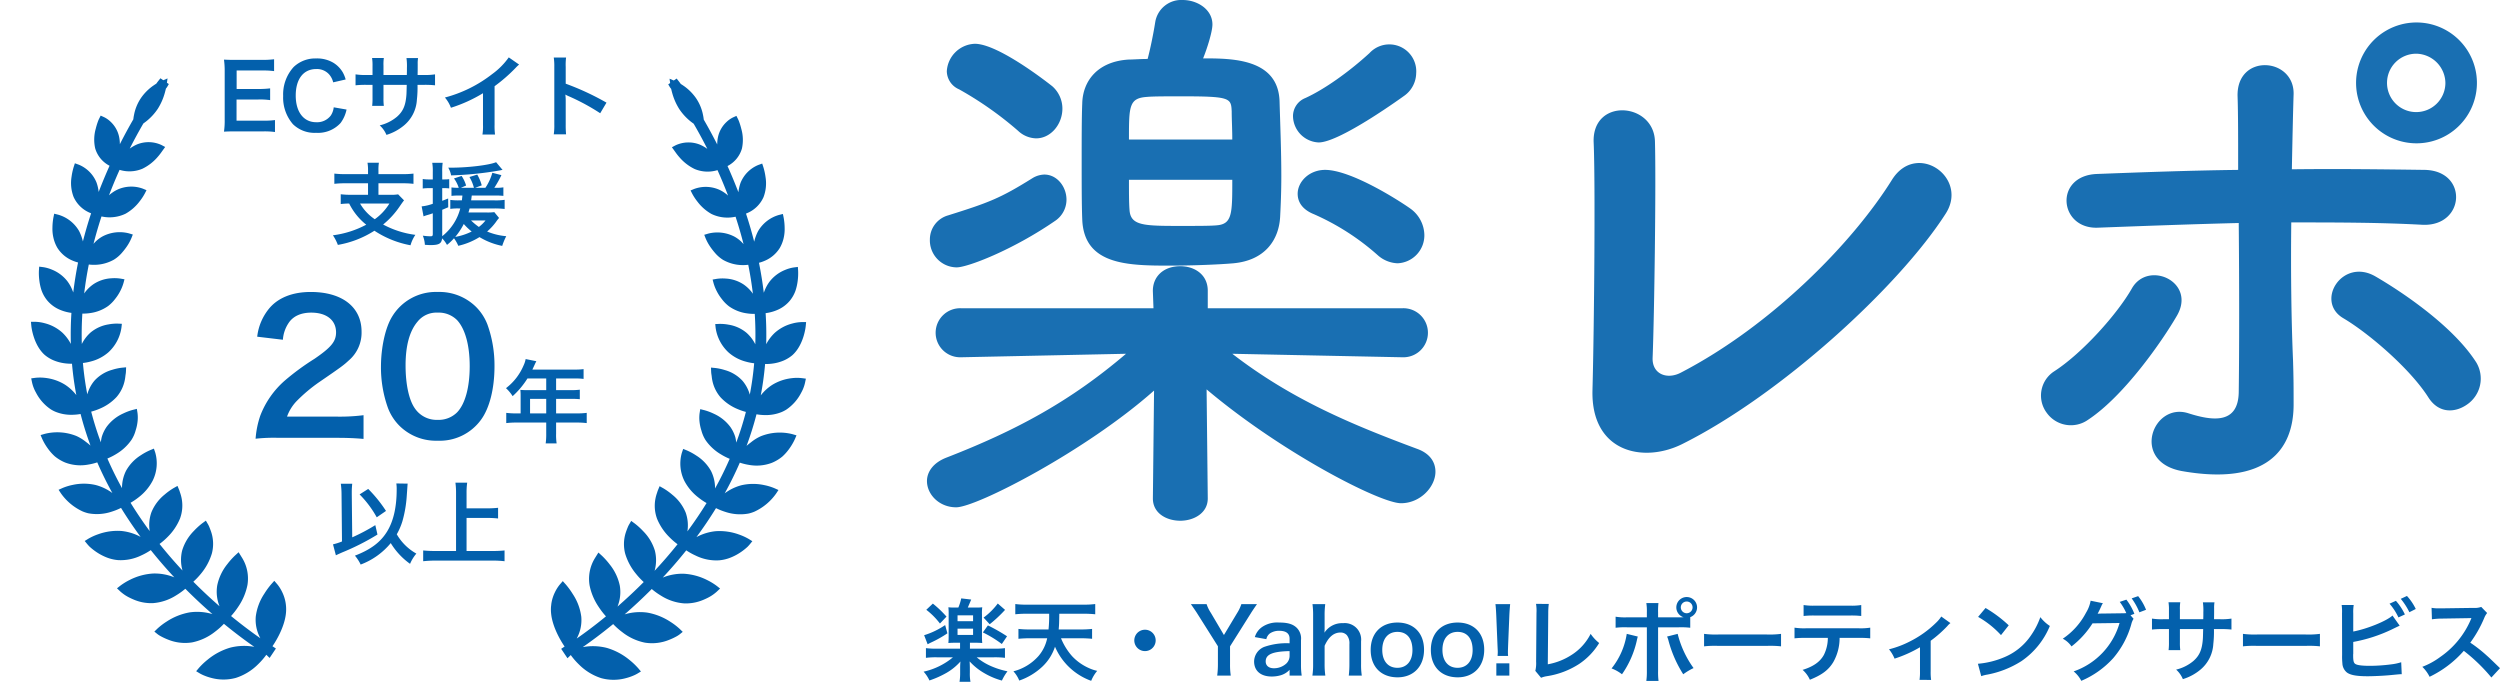
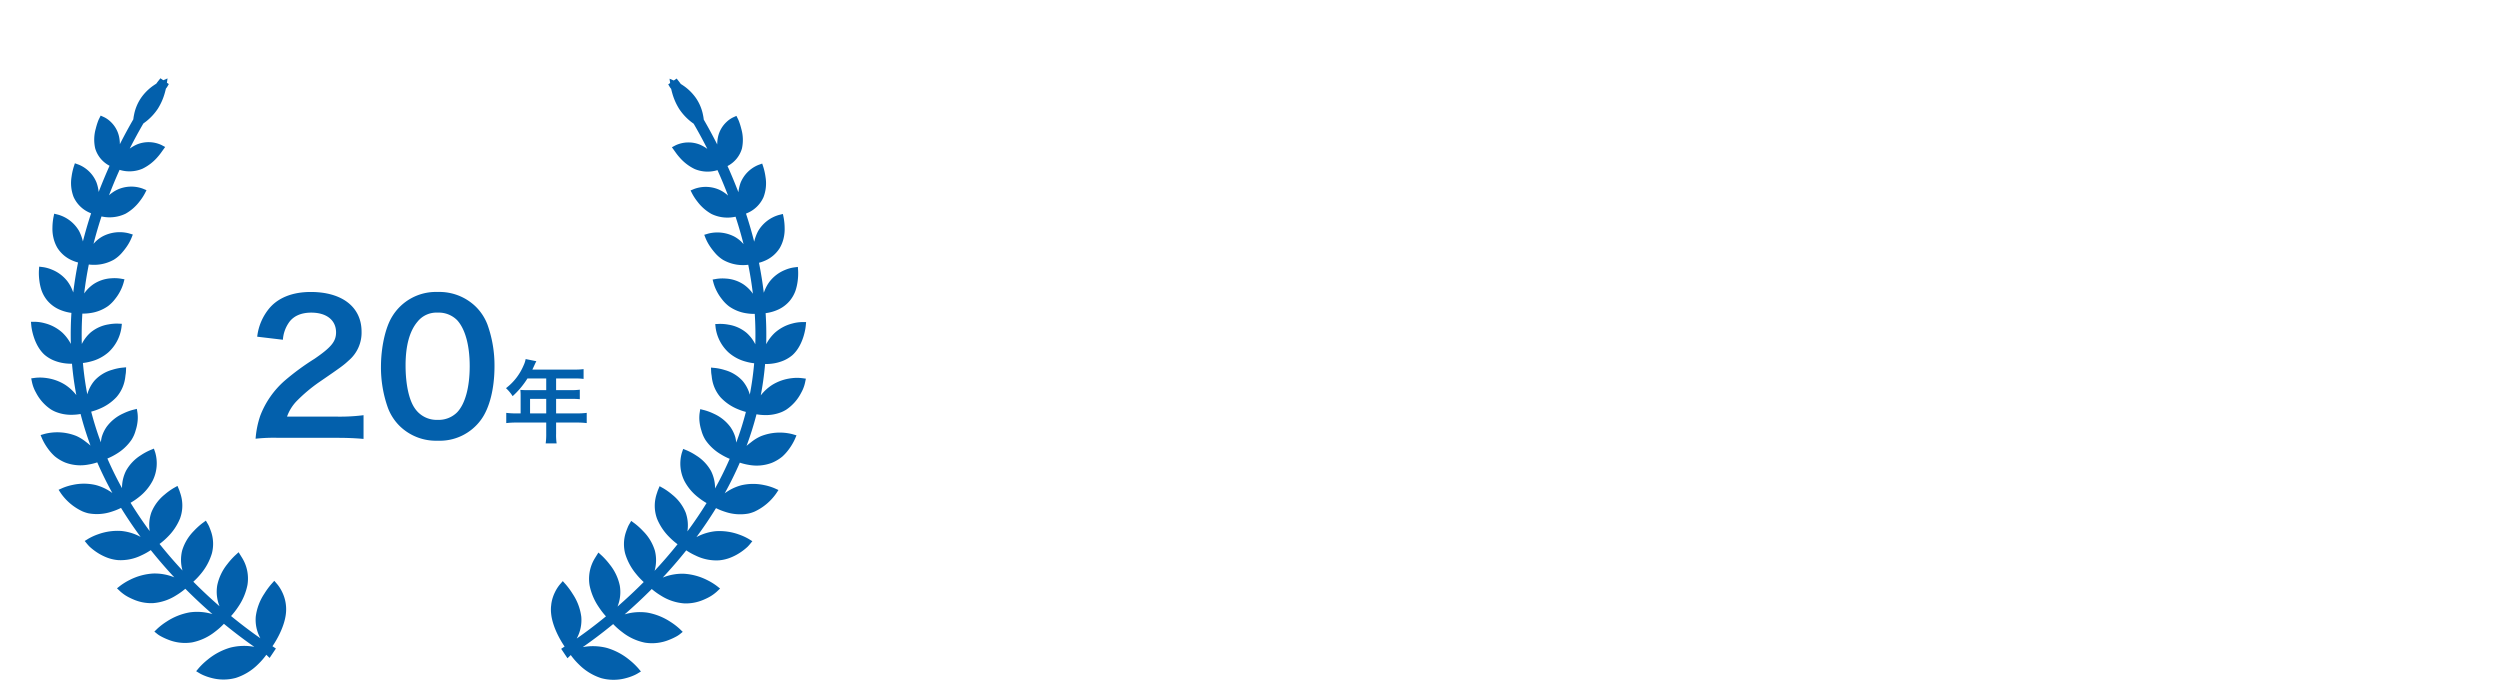
<svg xmlns="http://www.w3.org/2000/svg" width="556.71" height="155.21" viewBox="0 0 556.71 155.21">
  <defs>
    <clipPath id="clip-path">
      <path id="パス_6292" data-name="パス 6292" d="M0,0,50.758-.276l-.773,134.625-50.758.276Z" fill="#0360ac" />
    </clipPath>
    <clipPath id="clip-path-2">
      <path id="パス_6291" data-name="パス 6291" d="M0,0,50.758.276,51.531,134.9.773,134.625Z" fill="#0360ac" />
    </clipPath>
  </defs>
  <g id="mv-logo" transform="translate(-80.195 -550.848)">
-     <path id="パス_6952" data-name="パス 6952" d="M8.82,10.92v1.32H3.6a17.6,17.6,0,0,1-2.38-.12v2.16a17.8,17.8,0,0,1,2.38-.12H7.24A15.407,15.407,0,0,1,.7,17.36,7.6,7.6,0,0,1,2,19.32,21.335,21.335,0,0,0,5.84,17.6,12.377,12.377,0,0,0,8.9,15.1c-.04.56-.06.94-.06,1.32v1.14a12.181,12.181,0,0,1-.14,2.06h2.44A9.837,9.837,0,0,1,11,17.56V16.4c0-.06-.02-.72-.02-.78-.02-.3-.02-.3-.02-.54a13.5,13.5,0,0,0,3.38,2.68,15.969,15.969,0,0,0,3.8,1.58,11.04,11.04,0,0,1,1.24-2.06,17.876,17.876,0,0,1-3.98-1.3,13.172,13.172,0,0,1-2.88-1.82H16.4a18.278,18.278,0,0,1,2.42.12V12.12a16.365,16.365,0,0,1-2.4.12h-5.4V10.92h1.24c.58,0,1.06.02,1.5.06a15.311,15.311,0,0,1-.06-1.66V4.64a11.034,11.034,0,0,1,.06-1.62,10.835,10.835,0,0,1-1.54.06H10.54c.12-.26.38-.86.76-1.78L9.08,1.04a10.943,10.943,0,0,1-.64,2.04H7.8a11.009,11.009,0,0,1-1.58-.06,13.073,13.073,0,0,1,.06,1.62V9.32c0,.72-.02,1.2-.06,1.66.42-.04.94-.06,1.54-.06Zm-.56-6.1h3.46v1.3H8.26Zm0,2.96h3.46v1.4H8.26ZM1.3,3.58A16.318,16.318,0,0,1,4.34,6.64L5.8,5.1A23.77,23.77,0,0,0,2.76,2.2Zm4.2,3.4A17.327,17.327,0,0,1,.82,9.24l.78,2.02c.42-.22.44-.24.82-.42A25.372,25.372,0,0,0,6,8.82Zm11.72-4.8a15.173,15.173,0,0,1-3.16,3.14L15.42,6.8a30.013,30.013,0,0,0,3.42-3.2ZM13.9,8.62a25.426,25.426,0,0,1,4.22,2.58l1.16-1.72a38.693,38.693,0,0,0-4.26-2.42Zm21.78,1.3a25.173,25.173,0,0,1,2.54.12V7.84a24.189,24.189,0,0,1-2.56.12H30.78c.1-1.04.1-1.38.14-3.5h5.42a24.055,24.055,0,0,1,2.58.12V2.3a19.767,19.767,0,0,1-2.6.14H23.7a18.66,18.66,0,0,1-2.58-.14V4.58a23.281,23.281,0,0,1,2.58-.12h4.96a29.461,29.461,0,0,1-.14,3.5h-4.2a21.989,21.989,0,0,1-2.5-.12v2.2a25.054,25.054,0,0,1,2.52-.12h3.88a8.776,8.776,0,0,1-1.92,3.94,11.1,11.1,0,0,1-5.6,3.42A6.755,6.755,0,0,1,22,19.34a14.288,14.288,0,0,0,5.08-3.04,10.577,10.577,0,0,0,2.88-4.5,13.9,13.9,0,0,0,8.06,7.6,8.222,8.222,0,0,1,1.34-2.22,9.067,9.067,0,0,1-1.94-.66,11.457,11.457,0,0,1-3.66-2.62A13.956,13.956,0,0,1,31.3,9.92ZM50,8.02a2.38,2.38,0,1,0,2.38,2.38A2.373,2.373,0,0,0,50,8.02ZM69.1,18.24a16.5,16.5,0,0,1-.16-2.58V11.72l4.62-7.34c.34-.56,1.1-1.66,1.38-2.06H71.46a8.739,8.739,0,0,1-.94,1.98L67.58,9.2l-2.9-4.92a8.1,8.1,0,0,1-.96-1.96h-3.5c.64.92,1.1,1.58,1.4,2.06l4.62,7.32v3.96a19.136,19.136,0,0,1-.16,2.58Zm13.1,0h2.7a16.085,16.085,0,0,1-.16-2.5V10.36A3.358,3.358,0,0,0,83.8,7.6c-.86-.84-2.02-1.18-3.94-1.18a5.988,5.988,0,0,0-3.82,1.02,4.179,4.179,0,0,0-1.58,2.22l2.56.46a2.179,2.179,0,0,1,.8-1.28,3.608,3.608,0,0,1,2.08-.58c1.52,0,2.3.6,2.3,1.76v1.02a15.13,15.13,0,0,0-5.64.8,3.548,3.548,0,0,0-2.26,3.24c0,2.1,1.48,3.36,3.92,3.36a7.077,7.077,0,0,0,1.86-.24,4.337,4.337,0,0,0,2.12-1.26Zm0-4.46a2.383,2.383,0,0,1-.72,1.76A4.061,4.061,0,0,1,78.7,16.6c-1.12,0-1.82-.58-1.82-1.52,0-1.56,1.5-2.22,5.32-2.3ZM87.3,2.32a18.716,18.716,0,0,1,.14,2.62v10.7a16.438,16.438,0,0,1-.16,2.6h2.88a17.8,17.8,0,0,1-.16-2.6V11.6c.9-2,2.06-2.96,3.56-2.96a1.857,1.857,0,0,1,1.38.58,2.821,2.821,0,0,1,.58,1.98v4.44a21.255,21.255,0,0,1-.14,2.6h2.9a15.806,15.806,0,0,1-.16-2.6V10.6A3.661,3.661,0,0,0,94.1,6.56a4.669,4.669,0,0,0-4.14,2.12A8.2,8.2,0,0,0,90,7.82V4.96a19.222,19.222,0,0,1,.14-2.64Zm18.94,16.3c3.56,0,5.9-2.44,5.9-6.14s-2.3-6.06-5.92-6.06c-3.64,0-5.96,2.38-5.96,6.1C100.26,16.26,102.58,18.62,106.24,18.62ZM106.22,8.5c2.12,0,3.34,1.48,3.34,4.06,0,2.44-1.28,3.94-3.36,3.94s-3.36-1.52-3.36-3.98C102.84,10.02,104.12,8.5,106.22,8.5Zm13.42,10.12c3.56,0,5.9-2.44,5.9-6.14s-2.3-6.06-5.92-6.06c-3.64,0-5.96,2.38-5.96,6.1C113.66,16.26,115.98,18.62,119.64,18.62ZM119.62,8.5c2.12,0,3.34,1.48,3.34,4.06,0,2.44-1.28,3.94-3.36,3.94s-3.36-1.52-3.36-3.98C116.24,10.02,117.52,8.5,119.62,8.5Zm11.24,5.36a7.144,7.144,0,0,1-.04-.84c0-.28,0-.28.04-1.46l.28-6.8c.04-.86.12-1.9.18-2.44h-3.28c.08.56.14,1.56.18,2.44l.28,6.8c.06,1.22.06,1.22.06,1.44,0,.24-.02.44-.04.86Zm.28,4.38V15.5h-2.9v2.74Zm5.94-15.98a9.728,9.728,0,0,1,.1,2.06l-.08,10.8a7.053,7.053,0,0,1-.18,2.06l1.28,1.54a5.73,5.73,0,0,1,1.2-.34,18.232,18.232,0,0,0,7.28-2.74,14.91,14.91,0,0,0,4.46-4.66,9.394,9.394,0,0,1-1.9-2.04,11.819,11.819,0,0,1-4.08,4.58,14.385,14.385,0,0,1-5.46,2.2l.1-11.42a15.477,15.477,0,0,1,.12-2.02Zm27.18,3V4.2a15.936,15.936,0,0,1,.08-2.12h-2.7a11.349,11.349,0,0,1,.12,2.06V5.26h-4.4a12.836,12.836,0,0,1-2.56-.14V7.58a17.059,17.059,0,0,1,2.52-.1h4.44v9.68a14.893,14.893,0,0,1-.12,2.26h2.72a15.445,15.445,0,0,1-.1-2.24V7.48h4.62a17.217,17.217,0,0,1,2.54.1V5.22a2.31,2.31,0,1,0-3.1-2.18,2.292,2.292,0,0,0,1.62,2.2c-.48.02-.68.02-1.1.02Zm6.36-3.52a1.3,1.3,0,0,1,1.32,1.3,1.31,1.31,0,1,1-2.62,0A1.3,1.3,0,0,1,170.62,1.74Zm-13.34,7.2a16.248,16.248,0,0,1-3.38,7.7,8.723,8.723,0,0,1,2.32,1.3,21.135,21.135,0,0,0,3.36-7.78c.04-.18.08-.3.08-.34.02-.04.04-.16.08-.28Zm8.98.6a5.117,5.117,0,0,1,.32.92,26.677,26.677,0,0,0,3.28,7.48,13.225,13.225,0,0,1,2.3-1.38,22.06,22.06,0,0,1-3.54-7.62Zm8.24,2.18a21.956,21.956,0,0,1,3.26-.1h10.62a21.956,21.956,0,0,1,3.26.1V8.94a19.641,19.641,0,0,1-3.24.14H177.74a19.641,19.641,0,0,1-3.24-.14Zm34.46-1.88a19.789,19.789,0,0,1,2.54.1V7.56a14.206,14.206,0,0,1-2.58.14h-11.7a14.077,14.077,0,0,1-2.58-.14V9.94a19.789,19.789,0,0,1,2.54-.1h4.88a8.494,8.494,0,0,1-.88,3.78c-.84,1.54-2.34,2.6-4.74,3.34a6.346,6.346,0,0,1,1.62,2.2c2.7-1.08,4.16-2.18,5.22-3.94a10.86,10.86,0,0,0,1.4-5.38Zm-12.3-4.88a18.841,18.841,0,0,1,2.54-.1h7.76a18.841,18.841,0,0,1,2.54.1V2.52a13.569,13.569,0,0,1-2.58.14h-7.68a13.569,13.569,0,0,1-2.58-.14Zm30.66.12a7.5,7.5,0,0,1-1.22,1.44,22.815,22.815,0,0,1-5.68,4.06,21.331,21.331,0,0,1-4.74,1.8,8.183,8.183,0,0,1,1.24,2.08,28.216,28.216,0,0,0,5.66-2.54v5.36a11.991,11.991,0,0,1-.1,1.9l2.58.02a11.813,11.813,0,0,1-.1-1.92v-6.8a26.764,26.764,0,0,0,3.72-3.28,3.9,3.9,0,0,1,.68-.66Zm8.2.08a21,21,0,0,1,5.1,4.06l1.72-2.18a28.326,28.326,0,0,0-5.16-3.86Zm.7,13.2a7.08,7.08,0,0,1,1.32-.34,21.6,21.6,0,0,0,7.62-3,17.553,17.553,0,0,0,6.34-7.84,8.624,8.624,0,0,1-2.12-1.96,16.7,16.7,0,0,1-2.04,4,13.362,13.362,0,0,1-5.94,4.9,19.057,19.057,0,0,1-5.92,1.48ZM269.46,4.8l.86-.32a12.71,12.71,0,0,0-1.78-3.16l-1.48.5a12.4,12.4,0,0,1,1.46,2.5,9.667,9.667,0,0,1-1.04.04l-4.38.06c-.4,0-.72.02-.96.04l.16-.3c.04-.08.04-.1.14-.28.2-.4.38-.8.54-1.16a2.387,2.387,0,0,1,.34-.6l-2.74-.56a7.675,7.675,0,0,1-1.02,2.66,15.757,15.757,0,0,1-5.18,5.8,5.314,5.314,0,0,1,1.94,1.72A19.873,19.873,0,0,0,261,6.6l6.02-.08A16.094,16.094,0,0,1,256.8,17.3a6.618,6.618,0,0,1,1.7,2.1,20.189,20.189,0,0,0,7.12-5.06,19.722,19.722,0,0,0,4.02-7.56,4.032,4.032,0,0,1,.5-1.2Zm3.46-1.22A11.671,11.671,0,0,0,271.16.54l-1.44.5a14.326,14.326,0,0,1,1.72,3.1Zm7.54,2.1V3.62a10,10,0,0,1,.08-1.72h-2.62a10.657,10.657,0,0,1,.1,1.78v2h-1.18a14.2,14.2,0,0,1-2.6-.14V7.98a20.345,20.345,0,0,1,2.56-.1h1.22v2.96a13.163,13.163,0,0,1-.08,1.72h2.6a12.312,12.312,0,0,1-.08-1.68v-3h5.18c-.04,1.38-.04,1.86-.08,2.32-.18,2.3-.76,3.62-2.12,4.8a9.289,9.289,0,0,1-3.82,1.9,5.942,5.942,0,0,1,1.5,2.12,11.117,11.117,0,0,0,3.9-2.1,8.009,8.009,0,0,0,2.88-5.74,24.242,24.242,0,0,0,.14-3.3h1.34a20.346,20.346,0,0,1,2.56.1V5.54a14.2,14.2,0,0,1-2.6.14h-1.28c.02-1.2.02-1.2.02-2.42a7.386,7.386,0,0,1,.08-1.34h-2.58a12.748,12.748,0,0,1,.1,2.22v.64l-.02.9Zm14.04,6.04a21.956,21.956,0,0,1,3.26-.1h10.62a21.956,21.956,0,0,1,3.26.1V8.94a19.641,19.641,0,0,1-3.24.14H297.74a19.64,19.64,0,0,1-3.24-.14Zm24.56-7.34a10.154,10.154,0,0,1,.1-1.86h-2.68a10.561,10.561,0,0,1,.08,1.84l.02,9.28a15.068,15.068,0,0,0,.06,1.84,2.765,2.765,0,0,0,.98,2.04c.78.6,2.16.86,4.68.86,1.22,0,3.74-.12,4.92-.24,2.12-.2,2.22-.22,2.64-.22l-.12-2.66a11.817,11.817,0,0,1-2.28.48,37.717,37.717,0,0,1-4.64.32c-1.94,0-3.08-.16-3.42-.52-.28-.28-.36-.74-.36-1.9a1.326,1.326,0,0,1,.02-.26V10.74a33.863,33.863,0,0,0,8.54-2.76c1.06-.52,1.66-.8,1.8-.86l-1.6-2.26c-1.3,1.22-5.72,3-8.74,3.56Zm8.08-2.16a12.792,12.792,0,0,1,1.98,3.06l1.44-.66a12.717,12.717,0,0,0-2-3.04Zm5.84,1.18A11.766,11.766,0,0,0,331.02.5l-1.38.64a14.884,14.884,0,0,1,1.92,2.98Zm18.76,13.18c-2.42-2.34-2.42-2.34-2.92-2.78a31,31,0,0,0-3.7-2.9,26.488,26.488,0,0,0,3.12-5.52,3.847,3.847,0,0,1,.64-1.08l-1.32-1.36a4.332,4.332,0,0,1-1.78.22l-7.04.1h-.48a8.752,8.752,0,0,1-1.76-.12l.08,2.56a15.762,15.762,0,0,1,2.18-.16c6.3-.1,6.3-.1,6.62-.12l-.22.52a19.278,19.278,0,0,1-6.72,8.14,16.512,16.512,0,0,1-4,2.2,8.023,8.023,0,0,1,1.62,2.22,23.768,23.768,0,0,0,7.62-5.78,38.447,38.447,0,0,1,6.14,5.94Z" transform="translate(285.165 683.058)" fill="#0360ac" />
-     <path id="楽レポロゴ" d="M114.92,28.98a6.282,6.282,0,0,0,2.47-4.81,6,6,0,0,0-10.4-4.55c-4.55,4.16-10.01,8.06-14.3,10.01a4.338,4.338,0,0,0-2.73,4.03,5.97,5.97,0,0,0,5.72,5.85C100.49,39.51,114.92,28.98,114.92,28.98Zm-1.69,37.44a6.221,6.221,0,0,0,5.98-6.37,7.393,7.393,0,0,0-2.99-5.72c-1.95-1.43-13.13-8.71-19.11-8.71-3.51,0-6.11,2.6-6.11,5.33,0,1.82,1.04,3.51,3.64,4.55a54.208,54.208,0,0,1,14.17,9.1A7.025,7.025,0,0,0,113.23,66.42ZM69.94,20.79c.91-2.21,2.08-5.98,2.08-7.54,0-3.38-3.38-5.46-6.63-5.46a5.869,5.869,0,0,0-6.11,4.94c-.39,2.47-1.04,5.72-1.69,8.19-1.69,0-3.12.13-4.16.13-6.89.39-10.27,4.68-10.4,9.75-.13,3.12-.13,7.93-.13,12.87,0,4.81,0,9.75.13,13,.39,10.14,10.14,10.27,19.5,10.27,5.33,0,11.31-.26,14.17-.52,7.02-.65,10.14-5.2,10.4-10.4.13-2.47.26-5.59.26-8.97,0-5.72-.26-11.96-.39-16.64C86.71,20.79,76.31,20.79,69.94,20.79ZM32.76,38.6c3.25,0,5.85-3.12,5.85-6.63a6.649,6.649,0,0,0-2.21-4.94s-11.83-9.49-17.29-9.49a6.489,6.489,0,0,0-6.24,6.11,4.465,4.465,0,0,0,2.73,4.03,77.756,77.756,0,0,1,13.13,9.23A6.069,6.069,0,0,0,32.76,38.6Zm81.77,48.75a5.461,5.461,0,1,0-.13-10.92H70.98v-3.9c0-3.64-2.99-5.46-6.11-5.46-3.9,0-6.24,2.47-6.11,5.72l.13,3.64H15.99a5.461,5.461,0,1,0-.13,10.92h.13l36.79-.78C40.43,97.1,28.47,103.6,12.74,109.71c-2.99,1.17-4.29,3.25-4.29,5.2,0,2.99,2.73,5.85,6.5,5.85,4.55,0,28.99-12.61,44.07-26l-.26,23.92v.13c0,3.25,2.99,4.94,6.11,4.94,2.99,0,6.11-1.69,6.11-4.94v-.13L70.72,94.5c16.64,14.04,38.61,25.35,43.29,25.35,4.29,0,7.67-3.64,7.67-7.02,0-2.08-1.17-4.03-4.03-5.07-14.69-5.46-28.08-11.05-41.21-21.19l37.96.78ZM37.05,56.93a5.688,5.688,0,0,0,2.47-4.68c0-2.86-2.08-5.59-4.94-5.59a5.388,5.388,0,0,0-2.6.78c-7.28,4.55-9.75,5.46-18.85,8.32A5.562,5.562,0,0,0,9.1,61.09a6.013,6.013,0,0,0,5.98,6.24C17.42,67.33,27.43,63.56,37.05,56.93ZM53.43,38.86c0-7.41,0-9.23,4.03-9.49,1.3-.13,4.55-.13,7.8-.13,10.79,0,10.92.39,11.05,3.38,0,1.69.13,3.9.13,6.24Zm23.01,8.97c0,7.54,0,9.88-3.51,10.14-1.3.13-4.42.13-7.67.13-8.45,0-11.44,0-11.7-3.51-.13-1.56-.13-3.9-.13-6.76ZM235.3,55.37c5.2-8.06-6.5-16.25-11.96-7.54-8.84,14.17-26.91,32.5-46.93,42.9-3.12,1.69-6.5.39-6.37-3.25.39-9.88.78-39,.52-48.23-.26-8.71-14.04-9.75-13.65.26.39,8.71.13,40.3-.26,55.12-.39,13.78,11.18,16.38,19.89,12.09C198.51,95.8,224.9,71.62,235.3,55.37ZM353.6,26.25a13.455,13.455,0,1,0-26.91,0,13.455,13.455,0,0,0,26.91,0Zm-2.21,71.63a6.993,6.993,0,0,0,2.08-9.36c-5.2-8.19-16.77-15.86-22.36-19.11-7.41-4.42-13.65,5.46-7.28,9.23,5.72,3.38,14.95,11.31,18.98,17.68C345.15,99.96,348.79,99.7,351.39,97.88ZM300.56,57.45c.13,13.65.13,28.47,0,37.7-.13,7.15-5.85,6.37-11.18,4.68-7.93-2.6-13,10.79-1.43,12.87,18.59,3.25,24.83-4.55,24.83-14.82,0-3.64,0-5.72-.13-9.88-.39-8.97-.52-20.15-.39-30.68,9.75,0,19.5,0,29.12.52s10.4-12.09.52-12.22c-9.62-.13-19.5-.26-29.51-.13.13-6.76.26-12.74.39-16.77.13-8.19-12.74-9.1-12.48.52.13,3.64.13,9.49.13,16.38-10.53.13-21.19.52-31.46.91-9.62.39-8.45,12.35.26,11.96C279.63,58.1,290.16,57.71,300.56,57.45Zm-33.54,43.81c8.06-5.33,16.51-17.55,19.76-23.14,4.42-7.54-6.37-12.48-10.01-6.11-3.25,5.72-11.05,14.43-17.29,18.46a6.421,6.421,0,0,0-1.69,9.23A6.617,6.617,0,0,0,267.02,101.26Zm79.56-75.01a6.5,6.5,0,1,1-6.5-6.5A6.605,6.605,0,0,1,346.58,26.25Z" transform="translate(278.165 543.058)" fill="#0060aa" opacity="0.9" />
-     <path id="パス_6951" data-name="パス 6951" d="M20.02,1.64a8.167,8.167,0,0,1,.08,1.32q0,5.94-2.16,9.42c-1.46,2.36-3.62,3.98-7.14,5.34a9.169,9.169,0,0,1,1.28,1.98,15.932,15.932,0,0,0,6.7-4.78,15.589,15.589,0,0,0,4.3,4.62,8.8,8.8,0,0,1,1.4-2.28,11.546,11.546,0,0,1-4.36-4.3,14.314,14.314,0,0,0,1.26-2.92,26.848,26.848,0,0,0,.96-5.58c.18-2.56.18-2.56.2-2.78ZM7.92,14.56a13.074,13.074,0,0,1-2,.64l.64,2.44c.5-.24.64-.3,1.4-.64a53.527,53.527,0,0,0,7.86-3.98l-.48-2.1a41.8,41.8,0,0,1-5.14,2.72L10.1,4.1V3.66a17.662,17.662,0,0,1,.1-1.96H7.66a18.3,18.3,0,0,1,.16,2.38ZM11.84,4.08a23.109,23.109,0,0,1,3.82,5.1l2.06-1.42a29.93,29.93,0,0,0-3.96-4.9ZM35.66,9.32h4.7a20.883,20.883,0,0,1,2.32.12V7.06a20.371,20.371,0,0,1-2.32.12h-4.7V3.76a16.138,16.138,0,0,1,.14-2.3H33.18a17.121,17.121,0,0,1,.14,2.3V16.68H28.76A26.391,26.391,0,0,1,26,16.56v2.4a25,25,0,0,1,2.76-.14h12.7a21.823,21.823,0,0,1,2.66.14v-2.4a25.685,25.685,0,0,1-2.7.12H35.66Z" transform="translate(148.43 656.865)" fill="#0360ac" />
-     <path id="パス_6950" data-name="パス 6950" d="M-32-2.28a19.127,19.127,0,0,1-2.56.14h-6V-6.86h4.88a15.672,15.672,0,0,1,2.6.14V-9.34a20.815,20.815,0,0,1-2.6.14h-4.86v-4.12h5.76a17.911,17.911,0,0,1,2.58.14v-2.64a21.369,21.369,0,0,1-2.58.14h-6.04c-1.22,0-1.74-.02-2.54-.06a17.693,17.693,0,0,1,.16,2.58V-2.34A16.178,16.178,0,0,1-43.36.3c.8-.04,1.34-.06,2.54-.06h6.24A17.194,17.194,0,0,1-32,.38Zm13.08-2.84a4.085,4.085,0,0,1-.66,1.84A3.819,3.819,0,0,1-22.82-1.8c-2.8,0-4.56-2.28-4.56-5.94,0-3.68,1.72-5.9,4.56-5.9A3.621,3.621,0,0,1-19.9-12.4a4.167,4.167,0,0,1,.86,1.72l2.78-.64a7.113,7.113,0,0,0-.62-1.54A6.14,6.14,0,0,0-19-15.04,7.067,7.067,0,0,0-22.84-16a6.949,6.949,0,0,0-5,1.9,9.056,9.056,0,0,0-2.34,6.46A9.032,9.032,0,0,0-28-1.36,6.879,6.879,0,0,0-22.86.56,6.81,6.81,0,0,0-17.4-1.62a7.641,7.641,0,0,0,1.34-3Zm11.08-7.2v-2.06a10,10,0,0,1,.08-1.72h-2.62a10.659,10.659,0,0,1,.1,1.78v2h-1.18a14.2,14.2,0,0,1-2.6-.14v2.44a20.346,20.346,0,0,1,2.56-.1h1.22v2.96a13.168,13.168,0,0,1-.08,1.72h2.6a12.311,12.311,0,0,1-.08-1.68v-3h5.18C-2.7-8.74-2.7-8.26-2.74-7.8-2.92-5.5-3.5-4.18-4.86-3A9.289,9.289,0,0,1-8.68-1.1a5.942,5.942,0,0,1,1.5,2.12,11.117,11.117,0,0,0,3.9-2.1A8.009,8.009,0,0,0-.4-6.82a24.246,24.246,0,0,0,.14-3.3H1.08a20.346,20.346,0,0,1,2.56.1v-2.44a14.2,14.2,0,0,1-2.6.14H-.24c.02-1.2.02-1.2.02-2.42a7.386,7.386,0,0,1,.08-1.34H-2.72a12.747,12.747,0,0,1,.1,2.22v.64l-.02.9Zm27.9-3.92a16,16,0,0,1-3.72,3.74A29.208,29.208,0,0,1,5.84-7.3,7.523,7.523,0,0,1,7.18-5.02a32.4,32.4,0,0,0,7.14-3.24v7.04A11.249,11.249,0,0,1,14.2.94H17a15.129,15.129,0,0,1-.1-2.22V-9.82a35.367,35.367,0,0,0,4.72-4.12,8.238,8.238,0,0,1,.74-.7ZM32.82.9a21.986,21.986,0,0,1-.08-2.22V-6.6a10.34,10.34,0,0,0-.08-1.36,6.462,6.462,0,0,0,.68.34A47.319,47.319,0,0,1,40.42-3.8l1.4-2.36a58.759,58.759,0,0,0-9.08-4.22V-14.1a13.407,13.407,0,0,1,.08-2.1H30.08a12.855,12.855,0,0,1,.12,2.04V-1.34A13.473,13.473,0,0,1,30.08.9Zm-44.1,8.86h-5.06a19.707,19.707,0,0,1-2.44-.12v2.28a19.131,19.131,0,0,1,2.42-.12h5.08v2.56h-3.66a18.7,18.7,0,0,1-2.42-.12v2.18a18.454,18.454,0,0,1,1.88-.12,13.857,13.857,0,0,0,3.8,4.72,21.569,21.569,0,0,1-7.42,2.36A9.9,9.9,0,0,1-18,25.52a21.985,21.985,0,0,0,8.14-3.16A21.711,21.711,0,0,0-1.82,25.6,8.058,8.058,0,0,1-.74,23.28a20.635,20.635,0,0,1-7.18-2.3A18.657,18.657,0,0,0-4.2,16.9c.4-.58.72-1.04.94-1.3l-1.32-1.34a8.7,8.7,0,0,1-1.7.1H-8.96V11.8h5.38a18.914,18.914,0,0,1,2.42.12V9.64a19.485,19.485,0,0,1-2.44.12H-8.96V8.98a9.7,9.7,0,0,1,.1-1.76H-11.4a9.741,9.741,0,0,1,.12,1.76Zm4.76,6.54a11.719,11.719,0,0,1-3.26,3.5,10.666,10.666,0,0,1-3.28-3.5ZM9.74,14.52c-.04.4-.06.54-.12,1.08H8.96a13.077,13.077,0,0,1-1.92-.1v2a12.178,12.178,0,0,1,1.88-.1h.34a11.539,11.539,0,0,1-4.02,6.18V17.7c.6-.24.7-.3,1.34-.56l-.02-1.96c-.64.26-.88.36-1.32.52V12.88h.52a8.81,8.81,0,0,1,1.04.06V10.88a8.81,8.81,0,0,1-1.04.06H5.24V9.28a13.376,13.376,0,0,1,.1-2.04H3.02A11.189,11.189,0,0,1,3.14,9.3v1.64H2.28a7.331,7.331,0,0,1-1.38-.1v2.12a10.972,10.972,0,0,1,1.36-.08h.88v3.48a10.145,10.145,0,0,1-2.48.58l.42,2.22a8.906,8.906,0,0,1,.96-.32c.48-.14.54-.16,1.1-.36v4.58c0,.44-.1.54-.5.54a12.478,12.478,0,0,1-1.72-.14,6.442,6.442,0,0,1,.46,2.04c.66.04.96.06,1.2.06,1.94,0,2.5-.32,2.64-1.5A6.288,6.288,0,0,1,6.3,25.52a11.29,11.29,0,0,0,1.56-1.48,8.005,8.005,0,0,1,.96,1.68,15.41,15.41,0,0,0,4.72-1.94,15.6,15.6,0,0,0,5.06,1.96,13.488,13.488,0,0,1,.9-2.16,14.28,14.28,0,0,1-4.26-1.04,12.693,12.693,0,0,0,1.96-2.12,8.281,8.281,0,0,1,.7-.9l-1.06-1.3a10.7,10.7,0,0,1-1.7.08H11.08c.12-.38.16-.52.26-.9h5.5a18.357,18.357,0,0,1,2.3.12V15.48a13.282,13.282,0,0,1-2.3.12H11.68c.06-.42.08-.6.14-1.08h5.12a17.935,17.935,0,0,1,1.92.08V12.7a8.081,8.081,0,0,1-1.56.1h-.46a22.571,22.571,0,0,0,1.58-2.82L16.4,9.46a11.718,11.718,0,0,1-1.54,3.34H12.58l1.46-.54a10.062,10.062,0,0,0-1-2.4l-1.74.54a9.139,9.139,0,0,1,1,2.4H9.4l1.16-.5a7.93,7.93,0,0,0-1-2.14l-1.7.56A7.308,7.308,0,0,1,8.92,12.8h-.1a10.517,10.517,0,0,1-1.52-.08V14.6a16.172,16.172,0,0,1,1.78-.08Zm.3,6.34a13.3,13.3,0,0,0,1.76,1.68,13.336,13.336,0,0,1-3.66,1.2A14.963,14.963,0,0,0,10.04,20.86Zm4.84-.78a7.813,7.813,0,0,1-1.48,1.44,14.807,14.807,0,0,1-1.74-1.44ZM17.24,7.1c-1.48.64-6.22,1.22-10,1.22H6.58a5.183,5.183,0,0,1,.64,1.72A75.279,75.279,0,0,0,18.14,8.92a3.587,3.587,0,0,1,.54-.1Z" transform="translate(173.43 579.865)" fill="#0360ac" />
    <g id="グループ_293" data-name="グループ 293" transform="matrix(0.995, 0.105, -0.105, 0.995, 216.156, 566.865)">
      <g id="グループ_292" data-name="グループ 292" transform="translate(0 0)" clip-path="url(#clip-path)">
        <path id="パス_6290" data-name="パス 6290" d="M33.286,28.191l.165-.088a6.892,6.892,0,0,0,3.33-3.958,8.638,8.638,0,0,0-.018-4.476,13.772,13.772,0,0,0-.7-2.128l-.357-.8-.824.4h0A7.207,7.207,0,0,0,31.366,21.5a9.2,9.2,0,0,0-.256,2.143c-1-1.959-2.014-3.812-3.024-5.544a6.364,6.364,0,0,0,2.78-4.2,8.908,8.908,0,0,0-.592-4.337,15.1,15.1,0,0,0-.61-1.459,6.231,6.231,0,0,0-.332-.614l-.448-.7-.743.437a5.723,5.723,0,0,0-1.3,1.139,6.423,6.423,0,0,0-1.523,3.39,7.736,7.736,0,0,0-.012,1.812c-1.272-1.967-2.482-3.708-3.563-5.191a9.37,9.37,0,0,0-.256-.955,10.038,10.038,0,0,0-1.92-3.568A10.949,10.949,0,0,0,16.37,1.3c-.177-.1-.357-.186-.537-.272-.311-.344-.473-.513-.475-.515L14.779-.08l-.579.5-.989-.3.236.945-.39.336.429.589.073.086c.044.047.13.138.253.272.1.281.2.564.312.84a13.224,13.224,0,0,0,1.931,3.4l.01.013a12.2,12.2,0,0,0,2.99,2.6c.181.109.366.216.552.319,1.085,1.483,2.315,3.246,3.612,5.253a8.871,8.871,0,0,0-1.7-.753,6.81,6.81,0,0,0-5.4.693l-.783.527.544.609.067.075.354.4a12.989,12.989,0,0,0,1.014,1.027,10.476,10.476,0,0,0,3.554,2.17,7.447,7.447,0,0,0,5.094-.283c.98,1.683,1.967,3.483,2.935,5.385a7.788,7.788,0,0,0-1.943-1.039,7.444,7.444,0,0,0-5.694.355l-.785.426.471.721a11.737,11.737,0,0,0,1.3,1.582l.012.012a10.191,10.191,0,0,0,3.392,2.4,8.2,8.2,0,0,0,5.4.045q.385.859.76,1.74.881,2.073,1.648,4.143l-.113-.106a7.21,7.21,0,0,0-2.016-1.312,8.19,8.19,0,0,0-5.951-.079l-.839.351.4.768a10.624,10.624,0,0,0,1.153,1.676,15.754,15.754,0,0,0,1.328,1.384l.013.012a7.7,7.7,0,0,0,1.879,1.281,9.031,9.031,0,0,0,5.669.485q.986,3.157,1.7,6.3c-.1-.114-.2-.227-.307-.341a8.352,8.352,0,0,0-1.908-1.464,7.994,7.994,0,0,0-4.158-.917,9.031,9.031,0,0,0-1.983.274l-.888.251.312.821a9.861,9.861,0,0,0,.955,1.773,10.025,10.025,0,0,0,1.248,1.526A8.168,8.168,0,0,0,31.7,49.117a8.99,8.99,0,0,0,4.134,1.136,10.6,10.6,0,0,0,1.737-.065q.571,3.373.828,6.715A8.485,8.485,0,0,0,36.2,54.574a8.266,8.266,0,0,0-4.149-1.385,9.932,9.932,0,0,0-2.085.041l-.908.136.186.85a9.218,9.218,0,0,0,3.432,5.124,9.461,9.461,0,0,0,4.056,1.627,11.408,11.408,0,0,0,1.861.163q.033,1.9-.036,3.788-.06,1.627-.2,3.258a8.034,8.034,0,0,0-1.959-2.912,8.382,8.382,0,0,0-4.1-1.936,11.67,11.67,0,0,0-2.17-.243l-.993.009.134.929a5.821,5.821,0,0,0,.124.584l.011.037c.033.105.064.244.1.4.051.229.114.513.211.814a8.17,8.17,0,0,0,2.23,3.591,10.747,10.747,0,0,0,4.028,2.2,12.956,12.956,0,0,0,1.925.443,69.122,69.122,0,0,1-1.42,7.016,8.985,8.985,0,0,0-.327-1.159l-.014-.036a7.845,7.845,0,0,0-1.336-2.138,9.346,9.346,0,0,0-3.935-2.523,12.424,12.424,0,0,0-2.185-.573l-.953-.135-.048.914a7.848,7.848,0,0,0,.2,1.967,9.692,9.692,0,0,0,.612,1.844A7.454,7.454,0,0,0,29.649,79.3,10.807,10.807,0,0,0,33.4,82.088a13.463,13.463,0,0,0,2.005.763q-.776,2.468-1.737,4.923c-.258.659-.529,1.318-.808,1.977A8.51,8.51,0,0,0,31.57,86a9.542,9.542,0,0,0-3.635-3.093,13.334,13.334,0,0,0-2.154-.9l-.9-.265-.2.88a8.683,8.683,0,0,0,1.216,6.182,11.184,11.184,0,0,0,3.449,3.318,14.2,14.2,0,0,0,1.976,1.06Q29.7,96.563,27.739,99.9a8.493,8.493,0,0,0-.828-4.139,9.867,9.867,0,0,0-3.349-3.607,14.29,14.29,0,0,0-2.105-1.207l-.925-.4-.277.936a5.519,5.519,0,0,0-.125.556,8.743,8.743,0,0,0-.228,1.39,8.348,8.348,0,0,0,.834,4.4,12.368,12.368,0,0,0,3.2,3.806,15.034,15.034,0,0,0,1.924,1.341q-1.088,1.7-2.263,3.385-1.093,1.565-2.2,3.031A8.643,8.643,0,0,0,21,104.945a10.456,10.456,0,0,0-3.066-4.068,15.176,15.176,0,0,0-2.018-1.483l-.858-.5-.4.884a5.251,5.251,0,0,0-.213.591l-.045.162c-.09.32-.2.718-.3,1.211a8.414,8.414,0,0,0,.393,4.549,12.838,12.838,0,0,0,2.889,4.23,16.054,16.054,0,0,0,1.872,1.612c-1.79,2.225-3.557,4.244-5.226,6.041a8.635,8.635,0,0,0,.012-4.7,11.147,11.147,0,0,0-2.726-4.443,16.313,16.313,0,0,0-1.916-1.737l-.861-.633-.459.948h0l-.015.032-.214.441,0,.009a8.487,8.487,0,0,0-.509,1.388,8.8,8.8,0,0,0,.01,4.649,13.1,13.1,0,0,0,2.55,4.6,16.768,16.768,0,0,0,1.8,1.882c-2.388,2.422-4.463,4.3-5.957,5.594a8.563,8.563,0,0,0,.508-4.915,11.838,11.838,0,0,0-2.4-4.818,16.855,16.855,0,0,0-1.786-1.978l-.746-.677-.575.826a8.506,8.506,0,0,0-.917,1.866,8.7,8.7,0,0,0-.355,4.647c.691,3.571,3.647,6.951,3.78,7.1L3.2,128.3l-.656.544,1.615,1.937.623-.746L4.817,130l.024.028a15.347,15.347,0,0,0,2.031,1.888A12.3,12.3,0,0,0,12.1,134.4a10.416,10.416,0,0,0,5.552-.617,11.474,11.474,0,0,0,1.438-.665,7.735,7.735,0,0,0,.88-.552l.757-.572-.673-.649a15.548,15.548,0,0,0-2.148-1.648,14.209,14.209,0,0,0-5.221-2.114,12.389,12.389,0,0,0-5.311.351l-.012,0-.074.021c1.564-1.349,3.72-3.3,6.189-5.807a15.464,15.464,0,0,0,2.164,1.554,12.019,12.019,0,0,0,5.316,1.82,10.013,10.013,0,0,0,5.292-1.2q.174-.089.344-.183a12.944,12.944,0,0,0,1.2-.751,5.162,5.162,0,0,0,.62-.5l.641-.64-.709-.557a14.321,14.321,0,0,0-2.242-1.372,13.7,13.7,0,0,0-5.294-1.5,11.845,11.845,0,0,0-5.025.916c1.732-1.859,3.562-3.946,5.411-6.245a15.09,15.09,0,0,0,2.2,1.253,11.128,11.128,0,0,0,5.334,1.17,9.922,9.922,0,0,0,4.232-1.284c.271-.149.541-.312.8-.479a8.665,8.665,0,0,0,1.447-1.139c.314-.3.486-.5.5-.523l.6-.7-.79-.5a13.574,13.574,0,0,0-2.3-1.087,13.2,13.2,0,0,0-5.265-.842,11.563,11.563,0,0,0-4.594,1.343q2.446-3.249,4.574-6.578a14.2,14.2,0,0,0,2.21.943,10.425,10.425,0,0,0,5.289.5,9.1,9.1,0,0,0,2.7-.994,11.785,11.785,0,0,0,1.984-1.385,12.819,12.819,0,0,0,1.276-1.256l.025-.03c.276-.351.422-.576.428-.584l.5-.761-.831-.4a12.55,12.55,0,0,0-2.345-.783h0a12.664,12.664,0,0,0-5.195-.172,11.346,11.346,0,0,0-4.1,1.758q2-3.412,3.655-6.876a13.485,13.485,0,0,0,2.163.616,10.351,10.351,0,0,0,5.192-.184l.019-.006a8.028,8.028,0,0,0,1.22-.547,12.08,12.08,0,0,0,4.377-4.517l.431-.83-.916-.3a12.033,12.033,0,0,0-2.352-.454,11.69,11.69,0,0,0-5.019.552A10.927,10.927,0,0,0,35.112,90.6q1.5-3.553,2.626-7.138a12.639,12.639,0,0,0,2.072.283,9.556,9.556,0,0,0,4.921-.94q.111-.057.221-.117a9.177,9.177,0,0,0,2.019-1.531l.025-.026A10.574,10.574,0,0,0,48.372,79.2a12.431,12.431,0,0,0,1.008-2.242l.264-.861-.924-.166a11.38,11.38,0,0,0-6.967,1.2,9.766,9.766,0,0,0-2.032,1.58c-.3.274-.6.568-.881.877A71.469,71.469,0,0,0,40.3,72.366a11.3,11.3,0,0,0,1.993-.03,9.163,9.163,0,0,0,3.5-1.041,7.4,7.4,0,0,0,.983-.647,9.983,9.983,0,0,0,2.9-4.065,8.155,8.155,0,0,0,.535-1.716c.075-.415.1-.666.1-.675l.086-.862-.912-.027a9.772,9.772,0,0,0-2.2.245,10.55,10.55,0,0,0-4.227,1.971A10.434,10.434,0,0,0,40.8,68.081q.131-1.555.191-3.107.073-1.96.037-3.934a10.74,10.74,0,0,0,1.8-.313A9.6,9.6,0,0,0,45,59.867a7.684,7.684,0,0,0,1.878-1.44l.017-.019c2.253-2.546,2.241-6.539,2.24-6.708l-.01-.9-.944.1a9.03,9.03,0,0,0-2.059.534,9.258,9.258,0,0,0-3.714,2.52,9.574,9.574,0,0,0-1.6,2.679q-.266-3.416-.851-6.862a9.619,9.619,0,0,0,1.586-.522c.29-.124.572-.261.837-.407a7.388,7.388,0,0,0,2.626-2.363,7.472,7.472,0,0,0,1.028-2.336,11.162,11.162,0,0,0,.264-2.177,13.066,13.066,0,0,0-.134-2.312l-.149-.869-.9.213a8.116,8.116,0,0,0-1.875.76,8.252,8.252,0,0,0-3.123,2.908,8.619,8.619,0,0,0-.927,2.2c-.038.134-.078.278-.118.427q-.741-3.252-1.761-6.518a8.439,8.439,0,0,0,1.118-.515,7.28,7.28,0,0,0,3.136-3.241A7.856,7.856,0,0,0,42.2,32.68a8.71,8.71,0,0,0-.021-2.2,13.375,13.375,0,0,0-.45-2.23l-.266-.838-.866.318a7.868,7.868,0,0,0-4.232,4.087,10.2,10.2,0,0,0-.584,2.22l0,.013c-.009.055-.017.111-.025.166q-.511-1.379-1.07-2.759-.678-1.669-1.4-3.266" transform="translate(0 0)" fill="#0360ac" />
      </g>
    </g>
    <g id="グループ_294" data-name="グループ 294" transform="matrix(-0.995, 0.105, -0.105, -0.995, 145.545, 700.672)">
      <g id="グループ_292-2" data-name="グループ 292" transform="translate(0 0)" clip-path="url(#clip-path-2)">
        <path id="パス_6290-2" data-name="パス 6290" d="M34.059,106.435l.165.088a6.892,6.892,0,0,1,3.33,3.958,8.638,8.638,0,0,1-.018,4.476,13.772,13.772,0,0,1-.7,2.128l-.357.8-.824-.4h0a7.207,7.207,0,0,1-3.515-4.362,9.2,9.2,0,0,1-.256-2.143c-1,1.959-2.014,3.812-3.024,5.544a6.364,6.364,0,0,1,2.78,4.2,8.908,8.908,0,0,1-.592,4.337,15.1,15.1,0,0,1-.61,1.459,6.232,6.232,0,0,1-.332.614l-.448.7-.743-.437a5.724,5.724,0,0,1-1.3-1.139,6.423,6.423,0,0,1-1.523-3.39,7.736,7.736,0,0,1-.012-1.812c-1.272,1.967-2.482,3.708-3.563,5.191a9.371,9.371,0,0,1-.256.955,10.039,10.039,0,0,1-1.92,3.568,10.949,10.949,0,0,1-3.192,2.554c-.177.1-.357.186-.537.272-.311.344-.473.513-.475.515l-.579.592-.579-.5-.989.3.236-.945-.39-.336.429-.589.073-.086c.044-.047.13-.138.253-.272.1-.281.2-.564.312-.84a13.224,13.224,0,0,1,1.931-3.4l.01-.013a12.2,12.2,0,0,1,2.99-2.6c.181-.109.366-.216.552-.319,1.085-1.483,2.315-3.246,3.612-5.253a8.87,8.87,0,0,1-1.7.753,6.81,6.81,0,0,1-5.4-.693l-.783-.527.544-.609.067-.075.354-.4a12.99,12.99,0,0,1,1.014-1.027,10.476,10.476,0,0,1,3.554-2.17,7.447,7.447,0,0,1,5.094.283c.98-1.683,1.967-3.483,2.935-5.385a7.788,7.788,0,0,1-1.943,1.039,7.444,7.444,0,0,1-5.694-.355l-.785-.426.471-.721a11.738,11.738,0,0,1,1.3-1.582l.012-.012a10.191,10.191,0,0,1,3.392-2.4,8.2,8.2,0,0,1,5.4-.045q.385-.859.76-1.74.881-2.073,1.648-4.143l-.113.106a7.21,7.21,0,0,1-2.016,1.312,8.19,8.19,0,0,1-5.951.079l-.839-.351.4-.768a10.623,10.623,0,0,1,1.153-1.676,15.754,15.754,0,0,1,1.328-1.384l.013-.012a7.7,7.7,0,0,1,1.879-1.281,9.031,9.031,0,0,1,5.669-.485q.986-3.157,1.7-6.3c-.1.114-.2.227-.307.341a8.353,8.353,0,0,1-1.908,1.464,7.994,7.994,0,0,1-4.158.916A9.033,9.033,0,0,1,29.1,91.3l-.888-.251.312-.821a9.861,9.861,0,0,1,.955-1.773,10.025,10.025,0,0,1,1.248-1.526,8.168,8.168,0,0,1,1.741-1.424A8.99,8.99,0,0,1,36.6,84.372a10.6,10.6,0,0,1,1.737.065q.571-3.373.828-6.715a8.485,8.485,0,0,1-2.194,2.329,8.266,8.266,0,0,1-4.149,1.385,9.929,9.929,0,0,1-2.085-.042l-.908-.136.186-.85a9.218,9.218,0,0,1,3.432-5.124,9.461,9.461,0,0,1,4.056-1.627,11.408,11.408,0,0,1,1.861-.163q.033-1.9-.036-3.788-.06-1.627-.2-3.258a8.034,8.034,0,0,1-1.959,2.912,8.382,8.382,0,0,1-4.1,1.936,11.669,11.669,0,0,1-2.17.243l-.993-.009.134-.929a5.822,5.822,0,0,1,.124-.584l.011-.037c.033-.105.064-.244.1-.4.051-.229.114-.513.211-.814a8.17,8.17,0,0,1,2.23-3.591,10.747,10.747,0,0,1,4.028-2.2,12.956,12.956,0,0,1,1.925-.443,69.12,69.12,0,0,0-1.42-7.016,8.985,8.985,0,0,1-.327,1.159l-.014.036a7.845,7.845,0,0,1-1.336,2.138,9.346,9.346,0,0,1-3.935,2.523,12.425,12.425,0,0,1-2.185.573l-.953.135-.048-.914a7.849,7.849,0,0,1,.2-1.967,9.692,9.692,0,0,1,.612-1.844,7.454,7.454,0,0,1,1.159-2.022,10.807,10.807,0,0,1,3.752-2.793,13.463,13.463,0,0,1,2.005-.763q-.776-2.468-1.737-4.923c-.258-.659-.529-1.318-.808-1.977a8.51,8.51,0,0,1-1.291,3.748,9.542,9.542,0,0,1-3.635,3.093,13.335,13.335,0,0,1-2.154.9l-.9.265-.2-.88a8.683,8.683,0,0,1,1.216-6.182A11.184,11.184,0,0,1,30.111,42.5a14.2,14.2,0,0,1,1.976-1.06q-1.614-3.377-3.575-6.715a8.493,8.493,0,0,1-.828,4.139,9.867,9.867,0,0,1-3.349,3.607,14.291,14.291,0,0,1-2.105,1.207l-.925.4-.277-.936a5.518,5.518,0,0,1-.125-.556,8.744,8.744,0,0,1-.228-1.39,8.348,8.348,0,0,1,.834-4.4,12.367,12.367,0,0,1,3.2-3.806,15.034,15.034,0,0,1,1.924-1.341q-1.088-1.7-2.263-3.385-1.093-1.565-2.2-3.031a8.643,8.643,0,0,1-.393,4.443,10.456,10.456,0,0,1-3.066,4.068,15.177,15.177,0,0,1-2.018,1.483l-.858.5-.4-.884a5.25,5.25,0,0,1-.213-.591l-.045-.162c-.09-.32-.2-.718-.3-1.211a8.414,8.414,0,0,1,.393-4.549,12.838,12.838,0,0,1,2.889-4.23A16.055,16.055,0,0,1,20.036,22.5c-1.79-2.225-3.557-4.244-5.226-6.041a8.635,8.635,0,0,1,.012,4.7A11.147,11.147,0,0,1,12.1,25.6a16.313,16.313,0,0,1-1.916,1.737l-.861.633-.459-.948h0l-.015-.032-.214-.441,0-.009a8.487,8.487,0,0,1-.509-1.388,8.8,8.8,0,0,1,.01-4.649,13.1,13.1,0,0,1,2.55-4.6,16.769,16.769,0,0,1,1.8-1.882C10.088,11.6,8.014,9.713,6.52,8.424a8.563,8.563,0,0,1,.508,4.915,11.838,11.838,0,0,1-2.4,4.818,16.853,16.853,0,0,1-1.786,1.978l-.746.677-.575-.826A8.506,8.506,0,0,1,.606,18.12a8.7,8.7,0,0,1-.355-4.647C.942,9.9,3.9,6.522,4.031,6.372l-.057-.043-.656-.544L4.933,3.848l.623.746.035.027.024-.028A15.346,15.346,0,0,1,7.645,2.706,12.3,12.3,0,0,1,12.875.221a10.416,10.416,0,0,1,5.552.617,11.477,11.477,0,0,1,1.438.665,7.733,7.733,0,0,1,.88.552l.757.572-.673.649A15.547,15.547,0,0,1,18.68,4.924a14.209,14.209,0,0,1-5.221,2.114,12.389,12.389,0,0,1-5.311-.351l-.012,0-.074-.021c1.564,1.349,3.72,3.3,6.189,5.807a15.463,15.463,0,0,1,2.164-1.554,12.019,12.019,0,0,1,5.316-1.82,10.013,10.013,0,0,1,5.292,1.2q.174.089.344.183a12.945,12.945,0,0,1,1.2.751,5.162,5.162,0,0,1,.62.5l.641.64-.709.557A14.321,14.321,0,0,1,26.881,14.3a13.7,13.7,0,0,1-5.294,1.5,11.845,11.845,0,0,1-5.025-.916c1.732,1.859,3.562,3.946,5.411,6.245a15.091,15.091,0,0,1,2.2-1.253,11.128,11.128,0,0,1,5.334-1.17,9.922,9.922,0,0,1,4.232,1.284c.271.149.541.312.8.479A8.665,8.665,0,0,1,35.988,21.6c.314.3.486.5.5.523l.6.7-.79.5A13.575,13.575,0,0,1,34,24.412a13.2,13.2,0,0,1-5.265.842,11.563,11.563,0,0,1-4.594-1.343q2.446,3.249,4.574,6.578a14.2,14.2,0,0,1,2.21-.943,10.425,10.425,0,0,1,5.289-.5,9.1,9.1,0,0,1,2.7.994A11.785,11.785,0,0,1,40.9,31.425a12.816,12.816,0,0,1,1.276,1.256l.025.03c.276.351.422.576.428.584l.5.761-.831.4a12.55,12.55,0,0,1-2.345.783h0a12.665,12.665,0,0,1-5.195.172,11.346,11.346,0,0,1-4.1-1.758q2,3.412,3.655,6.876a13.484,13.484,0,0,1,2.163-.616,10.351,10.351,0,0,1,5.192.184l.019.006a8.028,8.028,0,0,1,1.22.547,12.08,12.08,0,0,1,4.377,4.517l.431.83-.916.3a12.033,12.033,0,0,1-2.352.454,11.69,11.69,0,0,1-5.019-.552,10.927,10.927,0,0,1-3.541-2.174q1.5,3.553,2.626,7.138a12.639,12.639,0,0,1,2.072-.283,9.556,9.556,0,0,1,4.921.94q.111.057.221.117a9.177,9.177,0,0,1,2.019,1.531l.025.026a10.574,10.574,0,0,1,1.377,1.931,12.431,12.431,0,0,1,1.008,2.242l.264.861-.924.166a11.38,11.38,0,0,1-6.967-1.2,9.765,9.765,0,0,1-2.032-1.58c-.3-.274-.6-.568-.881-.877a71.471,71.471,0,0,1,1.459,7.223,11.306,11.306,0,0,1,1.993.03,9.163,9.163,0,0,1,3.5,1.041,7.405,7.405,0,0,1,.983.647,9.983,9.983,0,0,1,2.9,4.065,8.154,8.154,0,0,1,.535,1.716c.075.415.1.666.1.675l.086.862-.912.027a9.772,9.772,0,0,1-2.2-.245,10.55,10.55,0,0,1-4.227-1.971,10.434,10.434,0,0,1-2.261-2.562q.131,1.555.191,3.107.073,1.96.037,3.934a10.741,10.741,0,0,1,1.8.313,9.6,9.6,0,0,1,2.183.859,7.684,7.684,0,0,1,1.878,1.44l.017.019c2.253,2.546,2.241,6.539,2.24,6.708l-.01.9-.944-.1a9.028,9.028,0,0,1-2.059-.534,9.257,9.257,0,0,1-3.714-2.52,9.574,9.574,0,0,1-1.6-2.679q-.266,3.416-.851,6.862a9.62,9.62,0,0,1,1.586.522c.29.124.572.261.837.407a7.388,7.388,0,0,1,2.626,2.363,7.472,7.472,0,0,1,1.028,2.336,11.161,11.161,0,0,1,.264,2.177,13.066,13.066,0,0,1-.134,2.313l-.149.869-.9-.213a8.117,8.117,0,0,1-1.875-.76,8.253,8.253,0,0,1-3.123-2.908,8.619,8.619,0,0,1-.927-2.2c-.038-.134-.078-.278-.118-.427q-.741,3.252-1.761,6.518a8.435,8.435,0,0,1,1.118.515A7.28,7.28,0,0,1,42.339,99.6a7.856,7.856,0,0,1,.634,2.341,8.71,8.71,0,0,1-.021,2.2,13.375,13.375,0,0,1-.45,2.23l-.266.838-.866-.318a7.868,7.868,0,0,1-4.232-4.087,10.2,10.2,0,0,1-.584-2.22l0-.013c-.009-.055-.017-.111-.025-.166q-.511,1.379-1.07,2.759-.678,1.669-1.4,3.266" transform="translate(0 0)" fill="#0360ac" />
      </g>
    </g>
    <path id="パス_6953" data-name="パス 6953" d="M-18.32.48c2.56,0,4.16.08,6.04.24V-4.56a42.027,42.027,0,0,1-5.84.32h-11.2a9.643,9.643,0,0,1,2.28-3.6,34.994,34.994,0,0,1,4.76-4c5.2-3.56,5.6-3.88,6.72-4.92a8.119,8.119,0,0,0,2.84-6.4c0-5.48-4.32-8.84-11.32-8.84-4,0-7.16,1.24-9.16,3.56a12,12,0,0,0-2.76,6.4l5.72.68A7.6,7.6,0,0,1-29-25.04c1-1.56,2.76-2.36,5.08-2.36,3.4,0,5.52,1.68,5.52,4.4,0,2.04-1.12,3.36-4.8,5.88a55.085,55.085,0,0,0-6.6,4.84,19.741,19.741,0,0,0-5.48,7.84A20.438,20.438,0,0,0-36.32.68a36.864,36.864,0,0,1,5.16-.2ZM4.2,1.12A11.354,11.354,0,0,0,13.92-3.6c1.88-2.6,2.96-6.92,2.96-11.84a26.9,26.9,0,0,0-1.56-9.28,11.206,11.206,0,0,0-2.64-4.04A11.619,11.619,0,0,0,4.24-32a11.374,11.374,0,0,0-10.2,5.56C-7.44-24-8.4-19.6-8.4-15.36a26.77,26.77,0,0,0,1.56,9.2A11.206,11.206,0,0,0-4.2-2.12,11.524,11.524,0,0,0,4.2,1.12Zm.04-4.64A5.86,5.86,0,0,1-.88-6.12c-1.28-1.84-2.04-5.32-2.04-9.52,0-4.36.88-7.64,2.64-9.72A5.38,5.38,0,0,1,4.2-27.4a5.781,5.781,0,0,1,4.36,1.68c1.8,1.96,2.8,5.6,2.8,10.24,0,4.68-1,8.4-2.8,10.28A5.813,5.813,0,0,1,4.24-3.52ZM22.7-4.96H21.68a16.761,16.761,0,0,1-2.18-.12V-2.8a17.2,17.2,0,0,1,2.18-.12H28.4V-.46a14.576,14.576,0,0,1-.12,2.18h2.44A12.043,12.043,0,0,1,30.6-.42v-2.5h4.64a16.979,16.979,0,0,1,2.18.12V-5.08a16.337,16.337,0,0,1-2.18.12H30.6V-8.2h3.28a18.822,18.822,0,0,1,2,.08v-2.12a14.681,14.681,0,0,1-2.06.1H30.6v-2.6h4.08a14.72,14.72,0,0,1,2.04.1v-2.18a14.2,14.2,0,0,1-2.04.1H25.32c.36-.78.56-1.2.58-1.26.14-.3.18-.36.3-.6l-2.38-.48a5.777,5.777,0,0,1-.48,1.46,12.415,12.415,0,0,1-3.9,5.02A8.755,8.755,0,0,1,20.92-8.8a18.442,18.442,0,0,0,3.3-3.94H28.4v2.6H24.04c-.54,0-.98-.02-1.4-.06a10.981,10.981,0,0,1,.06,1.16Zm2.1,0V-8.2h3.6v3.24Z" transform="translate(173.43 647.865)" fill="#0360ac" />
  </g>
</svg>